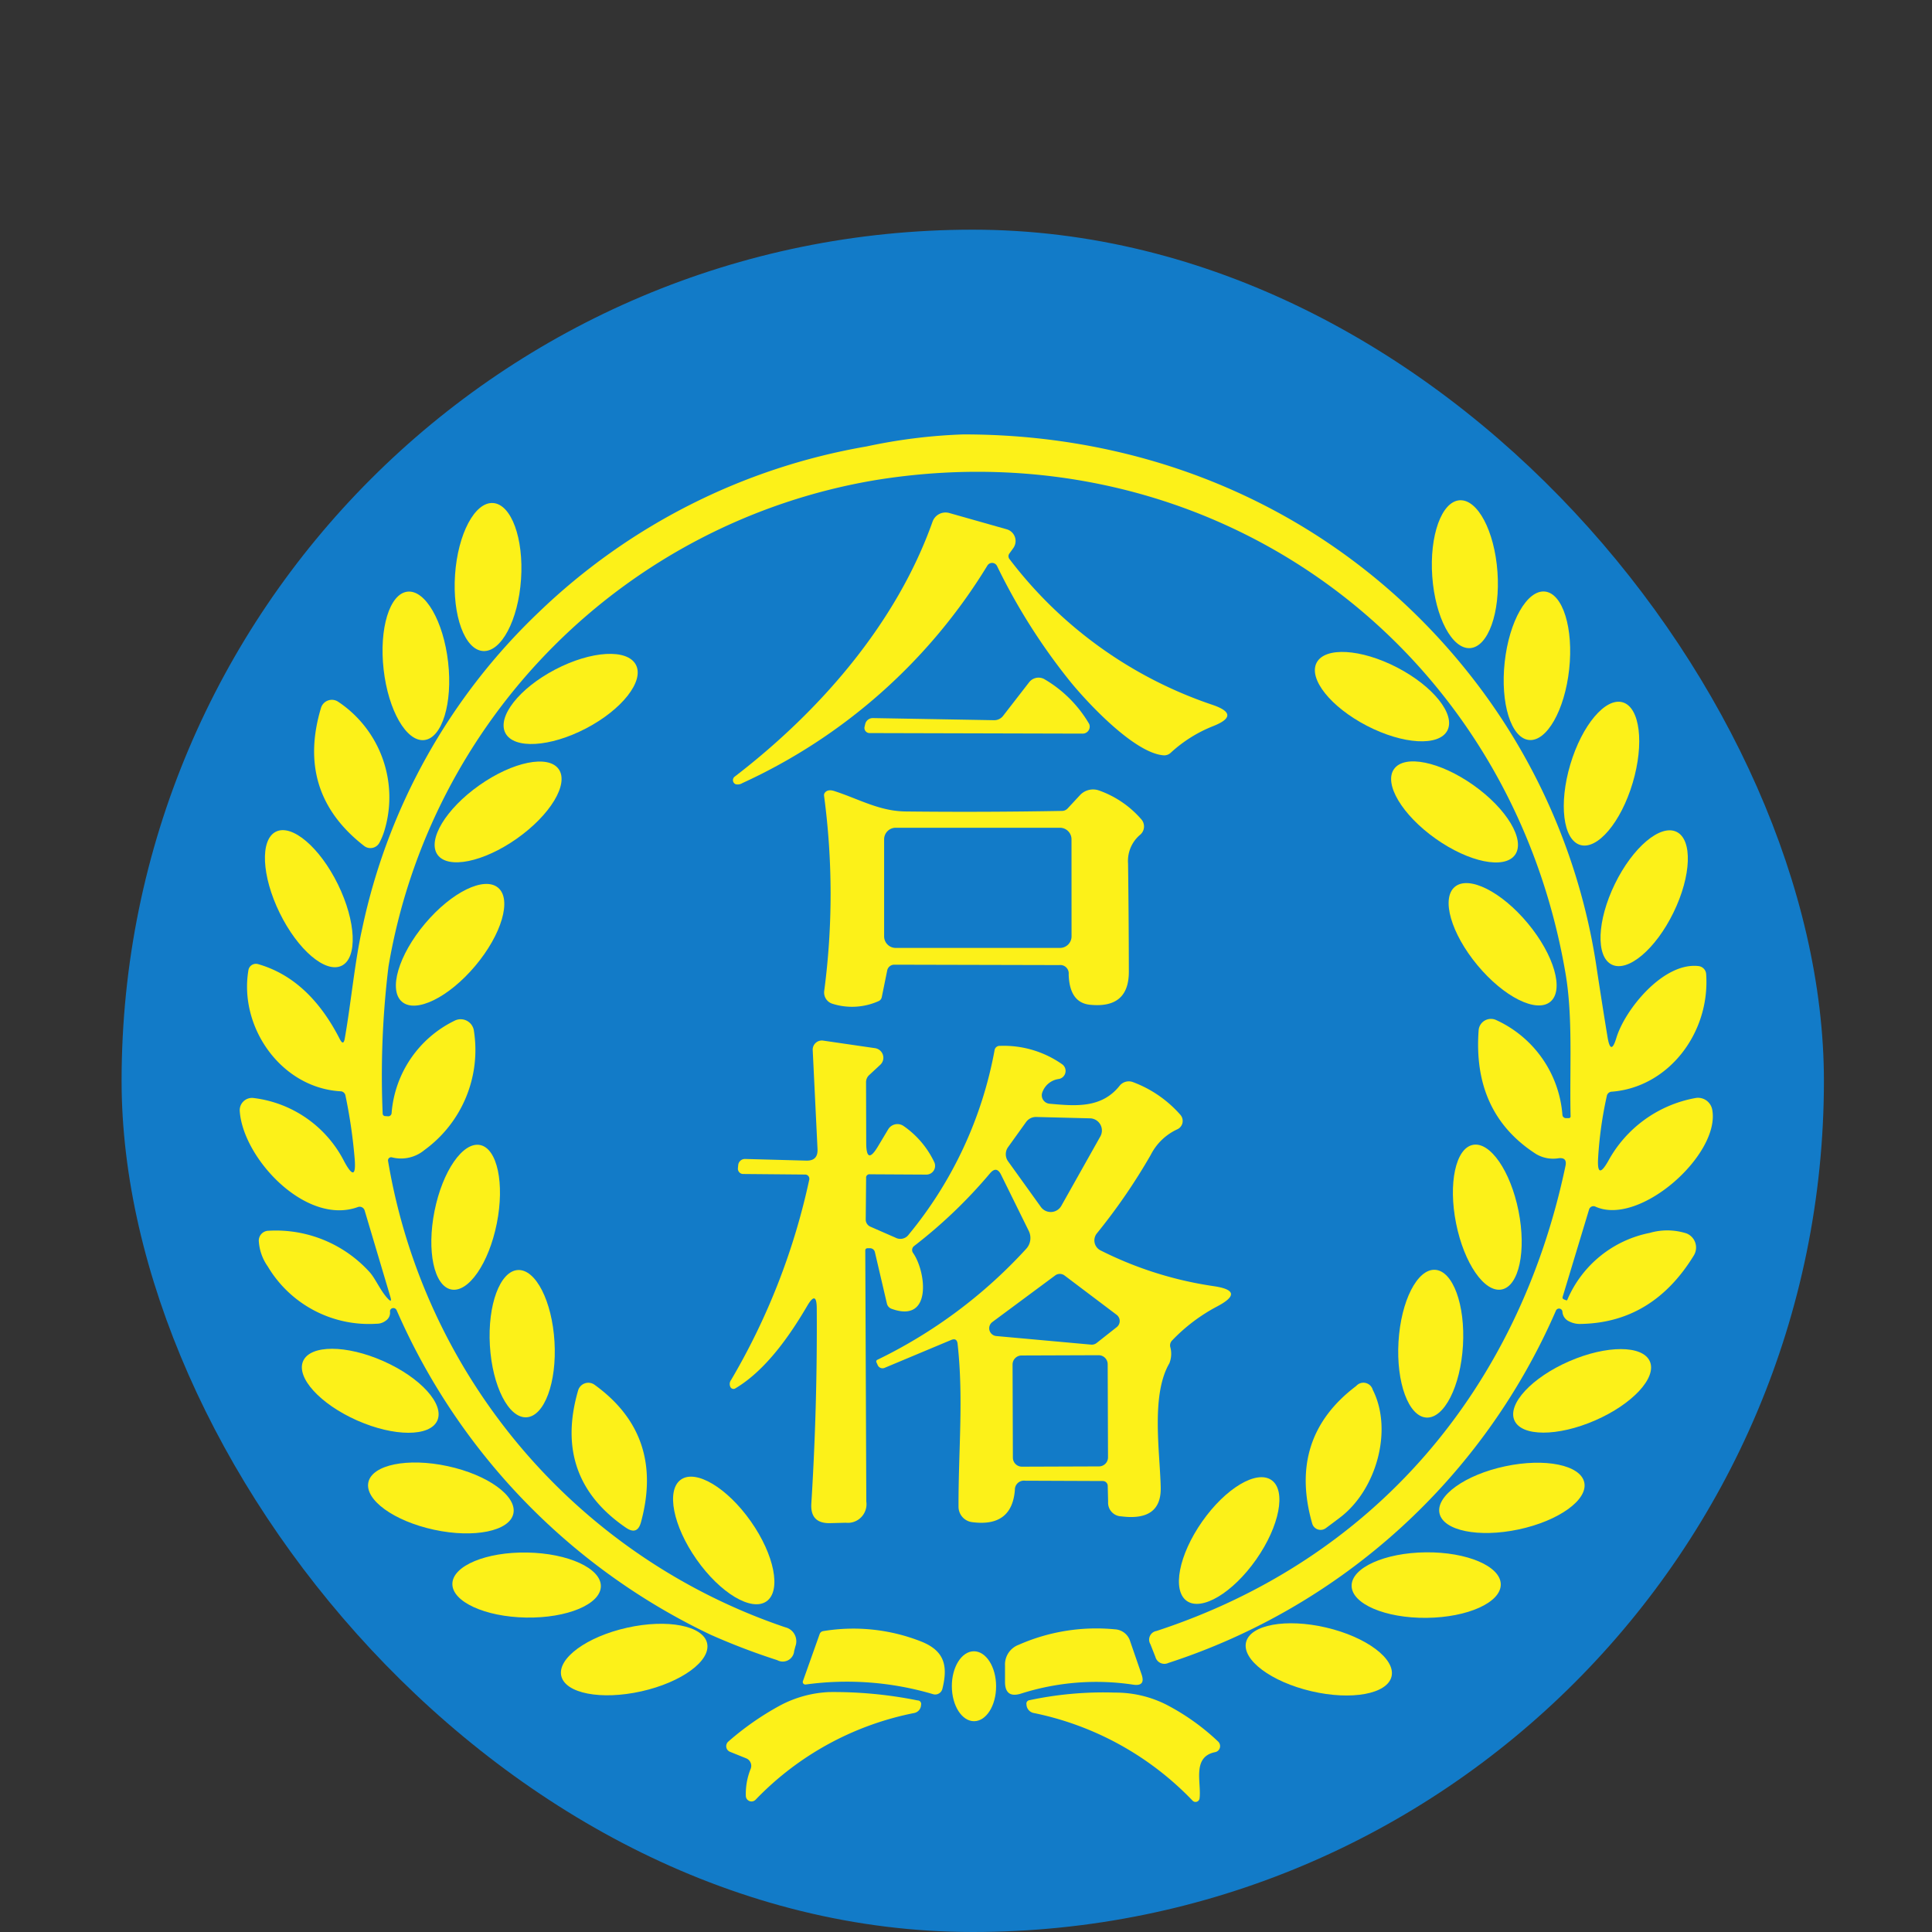
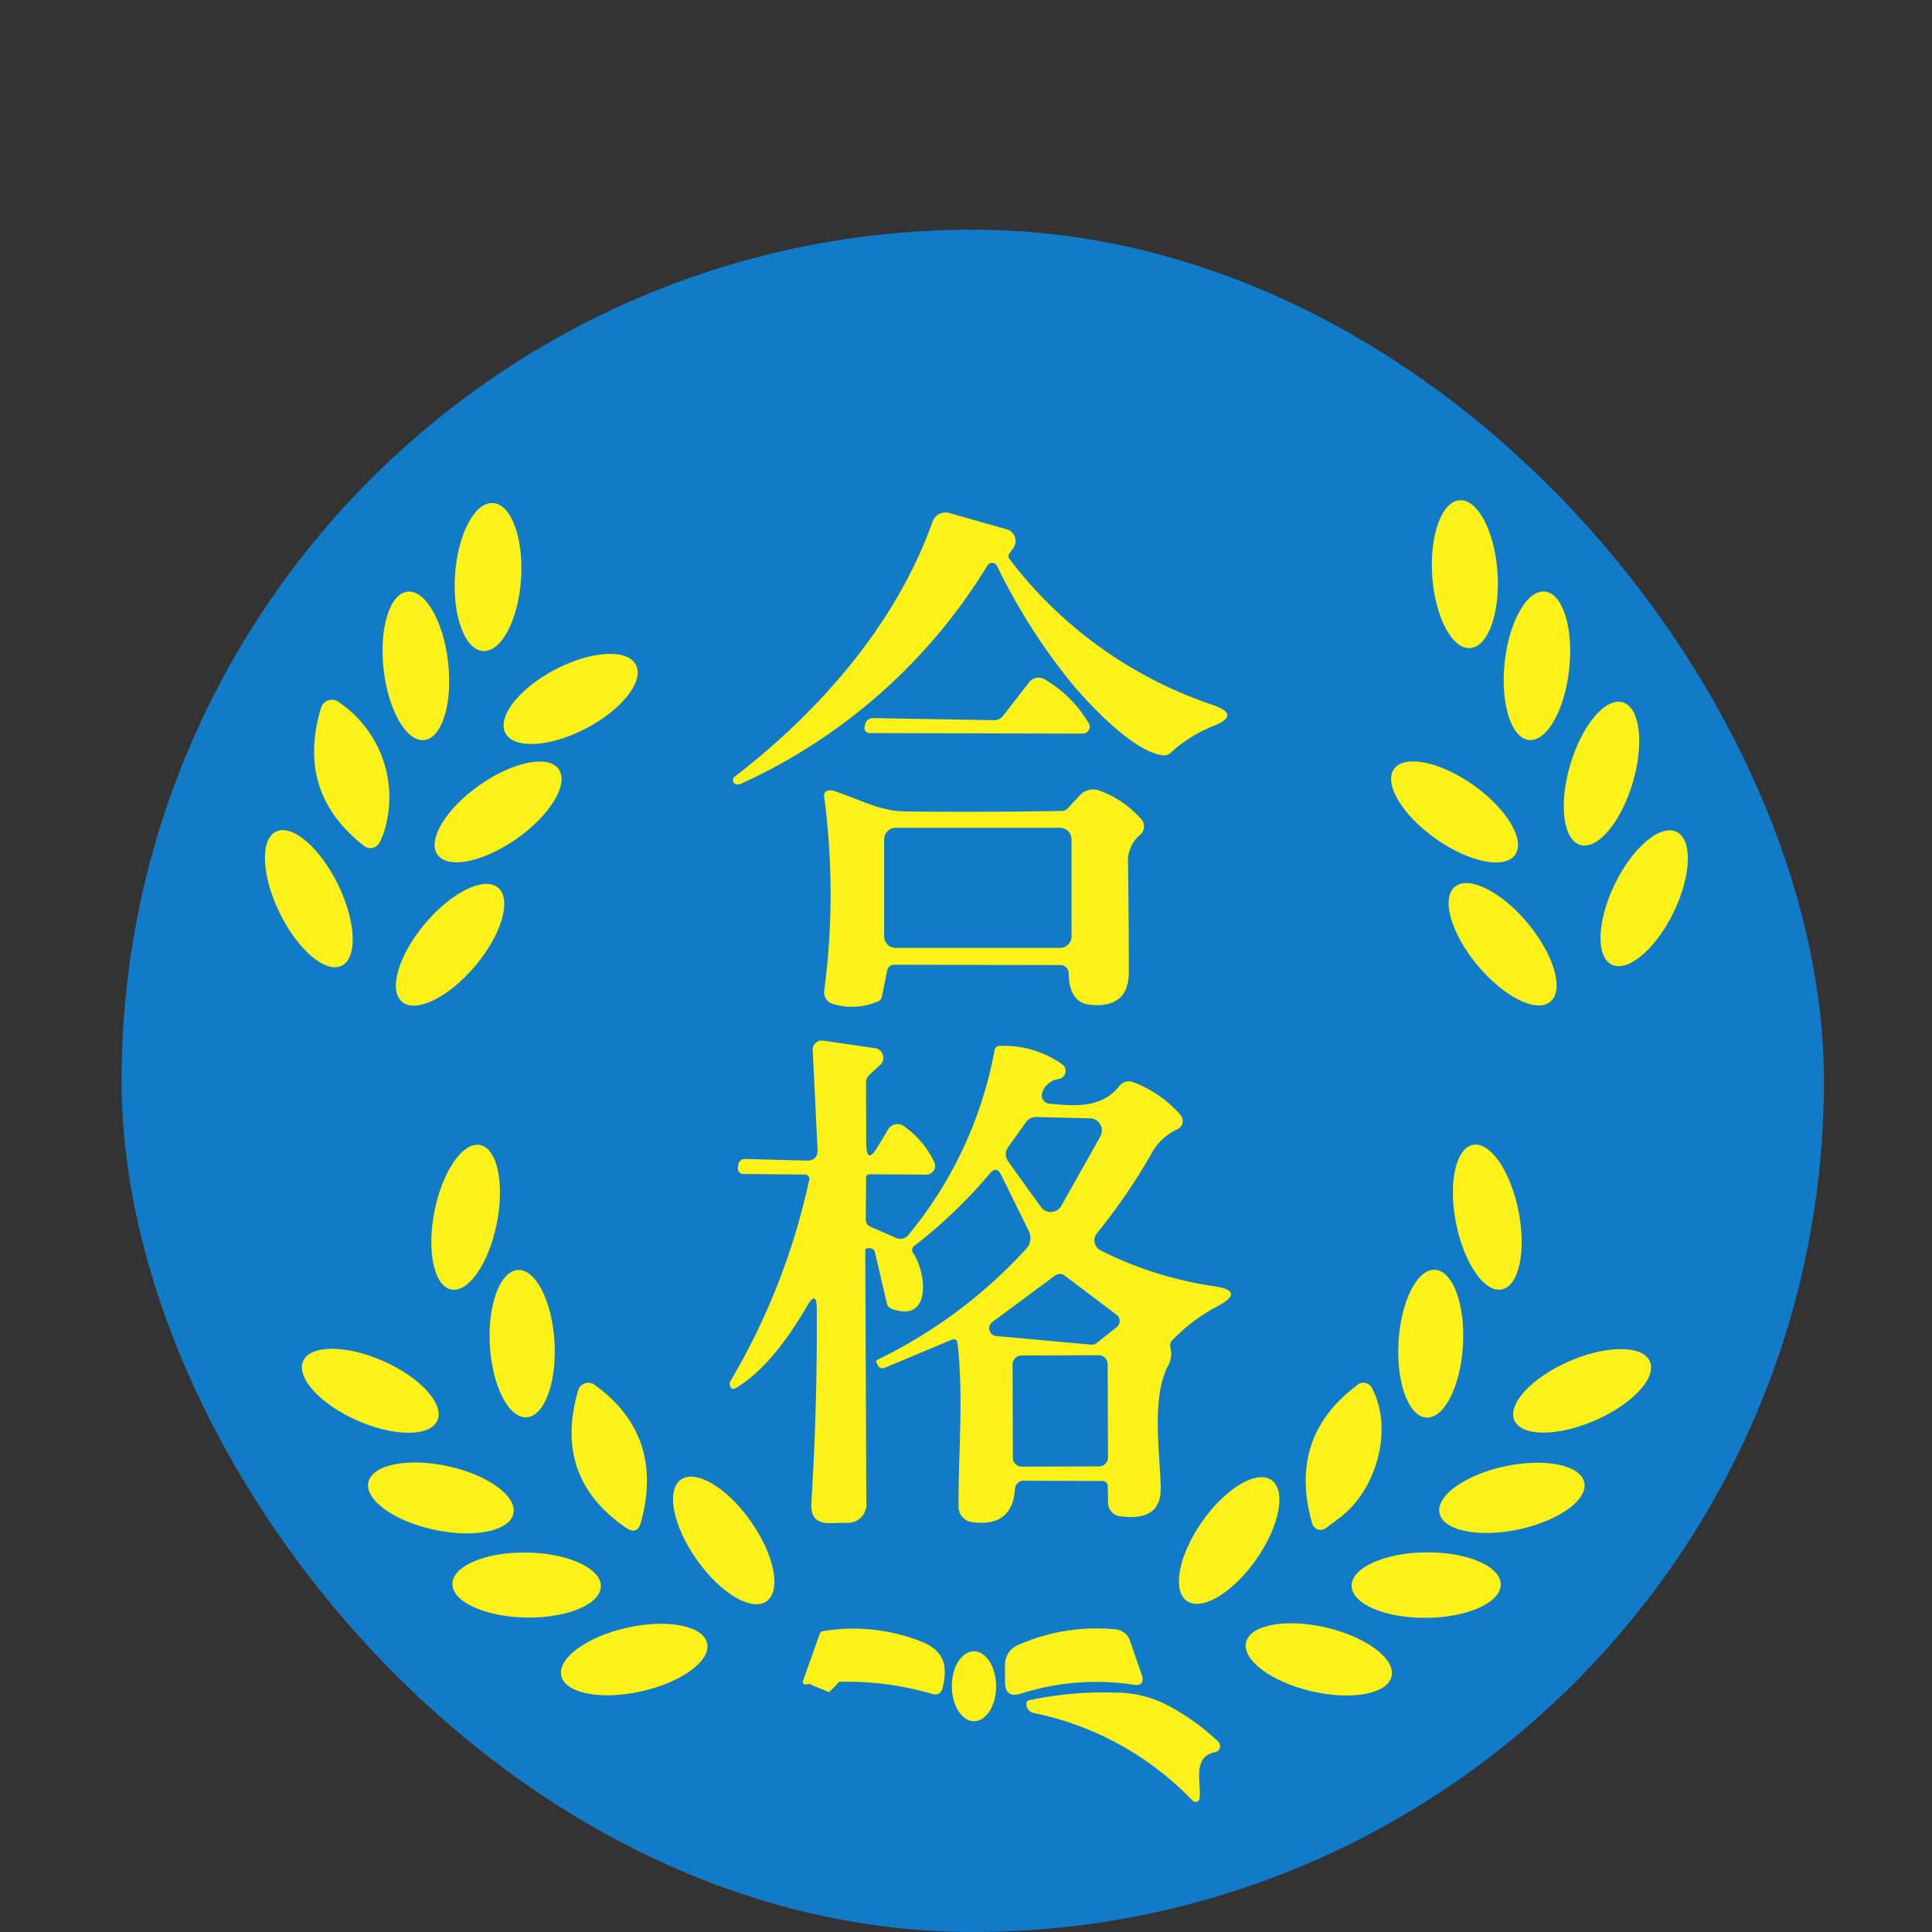
<svg xmlns="http://www.w3.org/2000/svg" width="143" height="143" viewBox="0 0 143 143">
  <rect x="0" y="0" width="143" height="143" fill="#333333" stroke="none" />
  <g id="sns_jukenoh" transform="translate(-1439 -298)">
    <rect id="長方形_3" data-name="長方形 3" width="126" height="126" rx="63" transform="translate(1448 315)" fill="#127bc8" />
    <g id="グループ_10" data-name="グループ 10" transform="translate(1456.743 330.154)">
-       <path id="パス_365" data-name="パス 365" d="M117.608,106.159l-1.906-6.4a.385.385,0,0,0-.5-.251c-3.835,1.393-8.5-3.59-8.743-7.1a.909.909,0,0,1,1.043-.968,8.7,8.7,0,0,1,6.685,4.686q.938,1.743.775-.227a38.376,38.376,0,0,0-.676-4.628.384.384,0,0,0-.385-.332c-4.377-.262-7.519-4.739-6.8-8.97a.556.556,0,0,1,.255-.379.569.569,0,0,1,.456-.064q3.771,1.078,6.05,5.549.274.536.373-.058c.466-2.669.74-5.689,1.288-8.125a45.21,45.21,0,0,1,13.056-23.4,46.274,46.274,0,0,1,24.27-12.281A40.449,40.449,0,0,1,160,42.32c15.061-.012,28.8,6.435,37.908,18.3a45.9,45.9,0,0,1,9.022,21.449q.414,2.71.769,4.867.239,1.422.653.047c.641-2.11,3.491-5.619,6.085-5.31a.638.638,0,0,1,.56.595c.3,4.319-2.757,8.364-6.971,8.7a.39.39,0,0,0-.385.332A28.7,28.7,0,0,0,207,95.878q-.1,1.714.746.227a9.222,9.222,0,0,1,6.44-4.663,1.064,1.064,0,0,1,.805.162,1.075,1.075,0,0,1,.454.689c.629,3.3-5.374,8.679-8.649,7.181a.338.338,0,0,0-.466.216l-1.953,6.458a.141.141,0,0,0,.093.192l.152.064a.067.067,0,0,0,.1-.035,8.4,8.4,0,0,1,6.1-4.948,4.648,4.648,0,0,1,2.728.041,1.125,1.125,0,0,1,.536,1.626q-3.048,4.978-8.364,5.071a1.728,1.728,0,0,1-.863-.187.839.839,0,0,1-.5-.705.251.251,0,0,0-.484-.087,47.165,47.165,0,0,1-28.682,26.071.689.689,0,0,1-.962-.449l-.373-.944a.651.651,0,0,1,.455-.973c16.075-5.263,26.793-17.847,30.273-34.429q.134-.641-.519-.56a2.47,2.47,0,0,1-1.673-.321q-4.692-3.025-4.237-9.151a.905.905,0,0,1,.458-.723.919.919,0,0,1,.86-.024,8.42,8.42,0,0,1,4.884,7.023.262.262,0,0,0,.251.227h.2a.134.134,0,0,0,.152-.157c-.082-3.532.187-7.256-.373-10.55-4.214-24.689-26.531-40.56-51.186-36.5A43.945,43.945,0,0,0,117.468,81.7a66.365,66.365,0,0,0-.431,10.888.187.187,0,0,0,.175.187l.187.012a.253.253,0,0,0,.3-.251,8.327,8.327,0,0,1,4.645-6.813.991.991,0,0,1,1.451.775,9.153,9.153,0,0,1-3.666,8.789,2.708,2.708,0,0,1-2.407.542.233.233,0,0,0-.286.268,44.165,44.165,0,0,0,29.4,34.516,1.063,1.063,0,0,1,.752,1.4l-.093.35a.848.848,0,0,1-1.253.682,49.744,49.744,0,0,1-4.919-1.877,47.7,47.7,0,0,1-23.256-24.031.261.261,0,0,0-.309-.144.246.246,0,0,0-.175.284.7.7,0,0,1-.309.635,1.1,1.1,0,0,1-.694.233,8.712,8.712,0,0,1-8.049-4.243,3.628,3.628,0,0,1-.664-1.906.734.734,0,0,1,.723-.734,9.362,9.362,0,0,1,7.489,3.072c.431.484.781,1.352,1.329,1.941Q117.754,106.649,117.608,106.159Z" transform="translate(-106.456 -42.32)" fill="#fcf119" />
      <ellipse id="楕円形_1" data-name="楕円形 1" cx="5.485" cy="2.419" rx="5.485" ry="2.419" transform="translate(92.702 4.702) rotate(85.9)" fill="#fcf119" />
      <path id="パス_366" data-name="パス 366" d="M189.579,55.709A31.478,31.478,0,0,0,204.6,66.48q2.145.734.041,1.568a10.1,10.1,0,0,0-3.142,1.97.7.7,0,0,1-.548.192c-2.25-.187-5.887-4.191-6.994-5.584A44.789,44.789,0,0,1,188.64,56.2a.408.408,0,0,0-.711-.041,41.435,41.435,0,0,1-18.144,16.11.64.64,0,0,1-.49.082.326.326,0,0,1-.076-.56c6.312-4.849,11.972-11.342,14.647-18.873a1.02,1.02,0,0,1,1.241-.641l4.255,1.206a.9.9,0,0,1,.478,1.393l-.268.373A.343.343,0,0,0,189.579,55.709Z" transform="translate(-132.585 -46.459)" fill="#fcf119" />
      <ellipse id="楕円形_4" data-name="楕円形 4" cx="5.525" cy="2.401" rx="5.525" ry="2.401" transform="translate(98.999 11.89) rotate(96.2)" fill="#fcf119" />
-       <ellipse id="楕円形_6" data-name="楕円形 6" cx="5.45" cy="2.43" rx="5.45" ry="2.43" transform="matrix(0.888, 0.46, -0.46, 0.888, 80.825, 14.743)" fill="#fcf119" />
      <path id="パス_367" data-name="パス 367" d="M199.073,73.3a9.221,9.221,0,0,1,3.351,3.334.519.519,0,0,1-.478.717l-15.778-.041a.379.379,0,0,1-.367-.472l.047-.2a.574.574,0,0,1,.571-.437l8.97.157a.822.822,0,0,0,.659-.315l1.929-2.489a.883.883,0,0,1,1.1-.251Z" transform="translate(-139.55 -55.205)" fill="#fcf119" />
      <ellipse id="楕円形_7" data-name="楕円形 7" cx="5.508" cy="2.407" rx="5.508" ry="2.407" transform="translate(104.675 20.518) rotate(106.6)" fill="#fcf119" />
      <ellipse id="楕円形_9" data-name="楕円形 9" cx="5.49" cy="2.425" rx="5.49" ry="2.425" transform="matrix(0.816, 0.578, -0.578, 0.816, 86.839, 22.79)" fill="#fcf119" />
      <path id="パス_369" data-name="パス 369" d="M198.078,100.406l-12.222-.029a.53.53,0,0,0-.519.425l-.4,1.964a.408.408,0,0,1-.256.315,4.8,4.8,0,0,1-3.4.187.871.871,0,0,1-.606-.95,54.8,54.8,0,0,0-.012-14.443.306.306,0,0,1,.058-.227q.216-.28.705-.122c1.836.595,3.334,1.492,5.286,1.51q5.788.064,11.57-.041a.574.574,0,0,0,.408-.181l.921-.991a1.32,1.32,0,0,1,1.393-.344,7.412,7.412,0,0,1,3.142,2.139.8.8,0,0,1-.082,1.137,2.533,2.533,0,0,0-.9,2.133q.052,4,.058,7.991.012,2.751-2.862,2.465-1.533-.146-1.591-2.256A.62.62,0,0,0,198.078,100.406Zm.9-9.308a.857.857,0,0,0-.857-.857H185.966a.857.857,0,0,0-.857.857v7.181a.857.857,0,0,0,.857.857h12.158a.857.857,0,0,0,.857-.857Z" transform="translate(-137.412 -61.128)" fill="#fcf119" />
      <ellipse id="楕円形_11" data-name="楕円形 11" cx="5.467" cy="2.413" rx="5.467" ry="2.413" transform="translate(108.519 30.474) rotate(116)" fill="#fcf119" />
      <ellipse id="楕円形_13" data-name="楕円形 13" cx="5.531" cy="2.425" rx="5.531" ry="2.425" transform="matrix(0.639, 0.769, -0.769, 0.639, 91.806, 31.935)" fill="#fcf119" />
      <path id="パス_370" data-name="パス 370" d="M174.566,129.593a.318.318,0,0,0-.06-.261.305.305,0,0,0-.237-.118l-4.6-.041a.382.382,0,0,1-.284-.13.394.394,0,0,1-.1-.3l.023-.233a.5.5,0,0,1,.513-.449l4.529.122q.868.023.828-.851L174.822,120a.676.676,0,0,1,.769-.7l3.847.56a.721.721,0,0,1,.581.5.707.707,0,0,1-.2.733l-.81.752a.711.711,0,0,0-.239.542l.012,4.482q.006,1.714.88.245l.74-1.236a.8.8,0,0,1,1.154-.251,6.783,6.783,0,0,1,2.261,2.664.647.647,0,0,1-.589.927l-4.167-.023a.247.247,0,0,0-.286.28l-.029,3.072a.574.574,0,0,0,.344.525l1.865.816a.761.761,0,0,0,.979-.239,29.922,29.922,0,0,0,6.347-13.627.375.375,0,0,1,.391-.332,7.526,7.526,0,0,1,4.6,1.352.606.606,0,0,1-.239,1.1,1.5,1.5,0,0,0-1.212.979.62.62,0,0,0,.051.556.633.633,0,0,0,.479.295c1.906.169,3.841.361,5.187-1.329a.868.868,0,0,1,.979-.274,8.72,8.72,0,0,1,3.52,2.425.691.691,0,0,1,.153.6.678.678,0,0,1-.392.476,4.149,4.149,0,0,0-1.953,1.883,43.892,43.892,0,0,1-3.992,5.817.828.828,0,0,0,.274,1.259,27.39,27.39,0,0,0,8.376,2.646q2.425.356.256,1.5a12.993,12.993,0,0,0-3.334,2.518.519.519,0,0,0-.14.478,1.878,1.878,0,0,1-.064,1.212c-1.37,2.349-.705,6.493-.641,9.174q.064,2.535-2.914,2.157a1.009,1.009,0,0,1-.979-1.078l-.029-1.183a.364.364,0,0,0-.361-.355l-5.753-.023a.67.67,0,0,0-.758.688q-.221,2.769-3.171,2.378a1.148,1.148,0,0,1-1-1.131c-.017-4.1.385-8.008-.07-12.071q-.052-.455-.478-.28l-4.925,2.063a.391.391,0,0,1-.513-.21l-.082-.187a.141.141,0,0,1,.082-.21,36.438,36.438,0,0,0,10.992-8.2,1.186,1.186,0,0,0,.192-1.329l-2.052-4.162q-.332-.67-.816-.1a36.249,36.249,0,0,1-5.619,5.38.373.373,0,0,0-.076.513c.962,1.364,1.445,5.228-1.579,4.138a.537.537,0,0,1-.361-.408l-.886-3.794a.37.37,0,0,0-.367-.286H178.9q-.192,0-.187.187l.076,18.564a1.381,1.381,0,0,1-1.521,1.568l-1.137.029q-1.51.047-1.41-1.463.449-7.216.4-14.449-.012-1.341-.694-.187c-1.259,2.151-3.054,4.774-5.333,6.126a.256.256,0,0,1-.356-.087.5.5,0,0,1,.047-.542A49.881,49.881,0,0,0,174.566,129.593Zm21.542-3.194a.9.9,0,0,0-.764-1.346l-3.975-.1a.9.9,0,0,0-.758.379l-1.329,1.853a.9.9,0,0,0,0,1.049l2.425,3.375a.9.9,0,0,0,1.521-.087Zm-7.991,13.732a.577.577,0,0,0,.3,1.037l7.012.635a.577.577,0,0,0,.408-.122l1.492-1.177a.577.577,0,0,0-.012-.909l-3.853-2.908a.577.577,0,0,0-.694-.006Zm8.538,3.123a.67.67,0,0,0-.673-.668l-5.7.02a.67.67,0,0,0-.668.673l.024,6.889a.67.67,0,0,0,.673.668l5.7-.02a.67.67,0,0,0,.668-.673Z" transform="translate(-132.411 -74.432)" fill="#fcf119" />
      <ellipse id="楕円形_15" data-name="楕円形 15" cx="5.455" cy="2.355" rx="5.455" ry="2.355" transform="matrix(0.196, 0.981, -0.981, 0.196, 93.583, 52.124)" fill="#fcf119" />
      <ellipse id="楕円形_17" data-name="楕円形 17" cx="5.479" cy="2.39" rx="5.479" ry="2.39" transform="matrix(-0.059, 0.998, -0.998, -0.059, 90.863, 61.974)" fill="#fcf119" />
      <ellipse id="楕円形_19" data-name="楕円形 19" cx="5.467" cy="2.39" rx="5.467" ry="2.39" transform="translate(93.394 70.781) rotate(-23.5)" fill="#fcf119" />
      <path id="パス_374" data-name="パス 374" d="M244.342,172.747q-.6.455-1.02.764a.647.647,0,0,1-1.014-.344q-1.813-6.347,3.258-10.176a.714.714,0,0,1,1.224.28C248.306,166.248,247.064,170.707,244.342,172.747Z" transform="translate(-162.928 -92.559)" fill="#fcf119" />
      <ellipse id="楕円形_21" data-name="楕円形 21" cx="5.479" cy="2.39" rx="5.479" ry="2.39" transform="matrix(0.978, -0.208, 0.208, 0.978, 88.306, 77.515)" fill="#fcf119" />
      <ellipse id="楕円形_23" data-name="楕円形 23" cx="5.461" cy="2.442" rx="5.461" ry="2.442" transform="matrix(-0.574, 0.819, -0.819, -0.574, 78.37, 78.8)" fill="#fcf119" />
      <ellipse id="楕円形_25" data-name="楕円形 25" cx="5.52" cy="2.425" rx="5.52" ry="2.425" transform="matrix(1, -0.01, 0.01, 1, 82.275, 82.799)" fill="#fcf119" />
      <ellipse id="楕円形_27" data-name="楕円形 27" cx="5.531" cy="2.419" rx="5.531" ry="2.419" transform="translate(75.037 87.05) rotate(13.2)" fill="#fcf119" />
      <path id="パス_375" data-name="パス 375" d="M178.181,198.113a.2.2,0,0,1-.179-.067.183.183,0,0,1-.031-.183l1.241-3.491a.324.324,0,0,1,.256-.21,13.668,13.668,0,0,1,7.256.769c1.743.694,1.988,1.818,1.568,3.509a.548.548,0,0,1-.682.391A22.431,22.431,0,0,0,178.181,198.113Z" transform="translate(-136.284 -105.586)" fill="#fcf119" />
      <path id="パス_376" data-name="パス 376" d="M213.129,198.113a18.343,18.343,0,0,0-8.311.664q-1.177.361-1.177-.874v-1.189a1.557,1.557,0,0,1,1.008-1.55,14.231,14.231,0,0,1,7.111-1.148,1.244,1.244,0,0,1,1.148.9l.845,2.448Q214.055,198.252,213.129,198.113Z" transform="translate(-146.996 -105.574)" fill="#fcf119" />
      <ellipse id="楕円形_28" data-name="楕円形 28" cx="2.588" cy="1.638" rx="2.588" ry="1.638" transform="translate(55.976 90.062) rotate(89.8)" fill="#fcf119" />
-       <path id="パス_377" data-name="パス 377" d="M175.845,202.011a31.337,31.337,0,0,1,6.557.618.259.259,0,0,1,.256.326.627.627,0,0,1-.507.606,22.264,22.264,0,0,0-11.739,6.417.42.42,0,0,1-.723-.28,4.945,4.945,0,0,1,.356-2,.6.6,0,0,0-.326-.781l-1.2-.484a.445.445,0,0,1-.275-.34.459.459,0,0,1,.147-.417,21.135,21.135,0,0,1,3.806-2.658A8.524,8.524,0,0,1,175.845,202.011Z" transform="translate(-132.228 -108.924)" fill="#fcf119" />
+       <path id="パス_377" data-name="パス 377" d="M175.845,202.011l-1.2-.484a.445.445,0,0,1-.275-.34.459.459,0,0,1,.147-.417,21.135,21.135,0,0,1,3.806-2.658A8.524,8.524,0,0,1,175.845,202.011Z" transform="translate(-132.228 -108.924)" fill="#fcf119" />
      <path id="パス_378" data-name="パス 378" d="M206.594,202.657a26.256,26.256,0,0,1,6.33-.56,8.315,8.315,0,0,1,3.771.88,16.814,16.814,0,0,1,3.858,2.745.465.465,0,0,1,.125.461.451.451,0,0,1-.347.32c-1.737.35-1.008,2.267-1.154,3.415a.3.3,0,0,1-.519.175,22.5,22.5,0,0,0-11.727-6.481.662.662,0,0,1-.565-.635A.259.259,0,0,1,206.594,202.657Z" transform="translate(-148.132 -108.97)" fill="#fcf119" />
      <ellipse id="楕円形_29" data-name="楕円形 29" cx="5.49" cy="2.448" rx="5.49" ry="2.448" transform="translate(21.196 5.245) rotate(93.9)" fill="#fcf119" />
      <ellipse id="楕円形_30" data-name="楕円形 30" cx="5.525" cy="2.401" rx="5.525" ry="2.401" transform="matrix(0.113, 0.994, -0.994, 0.113, 14.801, 11.368)" fill="#fcf119" />
      <ellipse id="楕円形_31" data-name="楕円形 31" cx="5.45" cy="2.46" rx="5.45" ry="2.46" transform="translate(18.525 19.924) rotate(-27.6)" fill="#fcf119" />
      <path id="パス_379" data-name="パス 379" d="M121.1,85.732a4.911,4.911,0,0,1-.361.868.758.758,0,0,1-1.131.239q-5.077-3.94-3.194-10.217a.839.839,0,0,1,1.282-.449A8.5,8.5,0,0,1,121.1,85.732Z" transform="translate(-110.398 -56.379)" fill="#fcf119" />
      <ellipse id="楕円形_32" data-name="楕円形 32" cx="5.49" cy="2.413" rx="5.49" ry="2.413" transform="translate(13.248 29.135) rotate(-35.2)" fill="#fcf119" />
      <ellipse id="楕円形_33" data-name="楕円形 33" cx="5.525" cy="2.401" rx="5.525" ry="2.401" transform="matrix(0.44, 0.898, -0.898, 0.44, 4.84, 28.346)" fill="#fcf119" />
      <ellipse id="楕円形_34" data-name="楕円形 34" cx="5.52" cy="2.43" rx="5.52" ry="2.43" transform="matrix(-0.644, 0.765, -0.765, -0.644, 20.985, 35.118)" fill="#fcf119" />
      <ellipse id="楕円形_35" data-name="楕円形 35" cx="5.45" cy="2.349" rx="5.45" ry="2.349" transform="matrix(-0.196, 0.981, -0.981, -0.196, 20.096, 53.057)" fill="#fcf119" />
      <ellipse id="楕円形_36" data-name="楕円形 36" cx="5.461" cy="2.396" rx="5.461" ry="2.396" transform="matrix(0.059, 0.998, -0.998, 0.059, 22.977, 61.708)" fill="#fcf119" />
      <ellipse id="楕円形_37" data-name="楕円形 37" cx="5.432" cy="2.401" rx="5.432" ry="2.401" transform="translate(5.667 66.391) rotate(23.9)" fill="#fcf119" />
      <path id="パス_380" data-name="パス 380" d="M152.634,173.487q-5.426-3.7-3.55-10.165a.787.787,0,0,1,1.218-.42q5.187,3.748,3.433,10.177Q153.468,174.053,152.634,173.487Z" transform="translate(-124.037 -92.559)" fill="#fcf119" />
      <ellipse id="楕円形_38" data-name="楕円形 38" cx="5.49" cy="2.407" rx="5.49" ry="2.407" transform="translate(10.031 75.206) rotate(12.2)" fill="#fcf119" />
      <ellipse id="楕円形_39" data-name="楕円形 39" cx="5.508" cy="2.454" rx="5.508" ry="2.454" transform="matrix(0.575, 0.818, -0.818, 0.575, 34.665, 75.949)" fill="#fcf119" />
      <ellipse id="楕円形_40" data-name="楕円形 40" cx="5.496" cy="2.407" rx="5.496" ry="2.407" transform="translate(15.782 82.663) rotate(1)" fill="#fcf119" />
      <ellipse id="楕円形_41" data-name="楕円形 41" cx="5.531" cy="2.413" rx="5.531" ry="2.413" transform="translate(23.273 89.531) rotate(-12.6)" fill="#fcf119" />
    </g>
    <rect id="長方形_5" data-name="長方形 5" width="143" height="143" transform="translate(1439 298)" fill="none" />
  </g>
</svg>